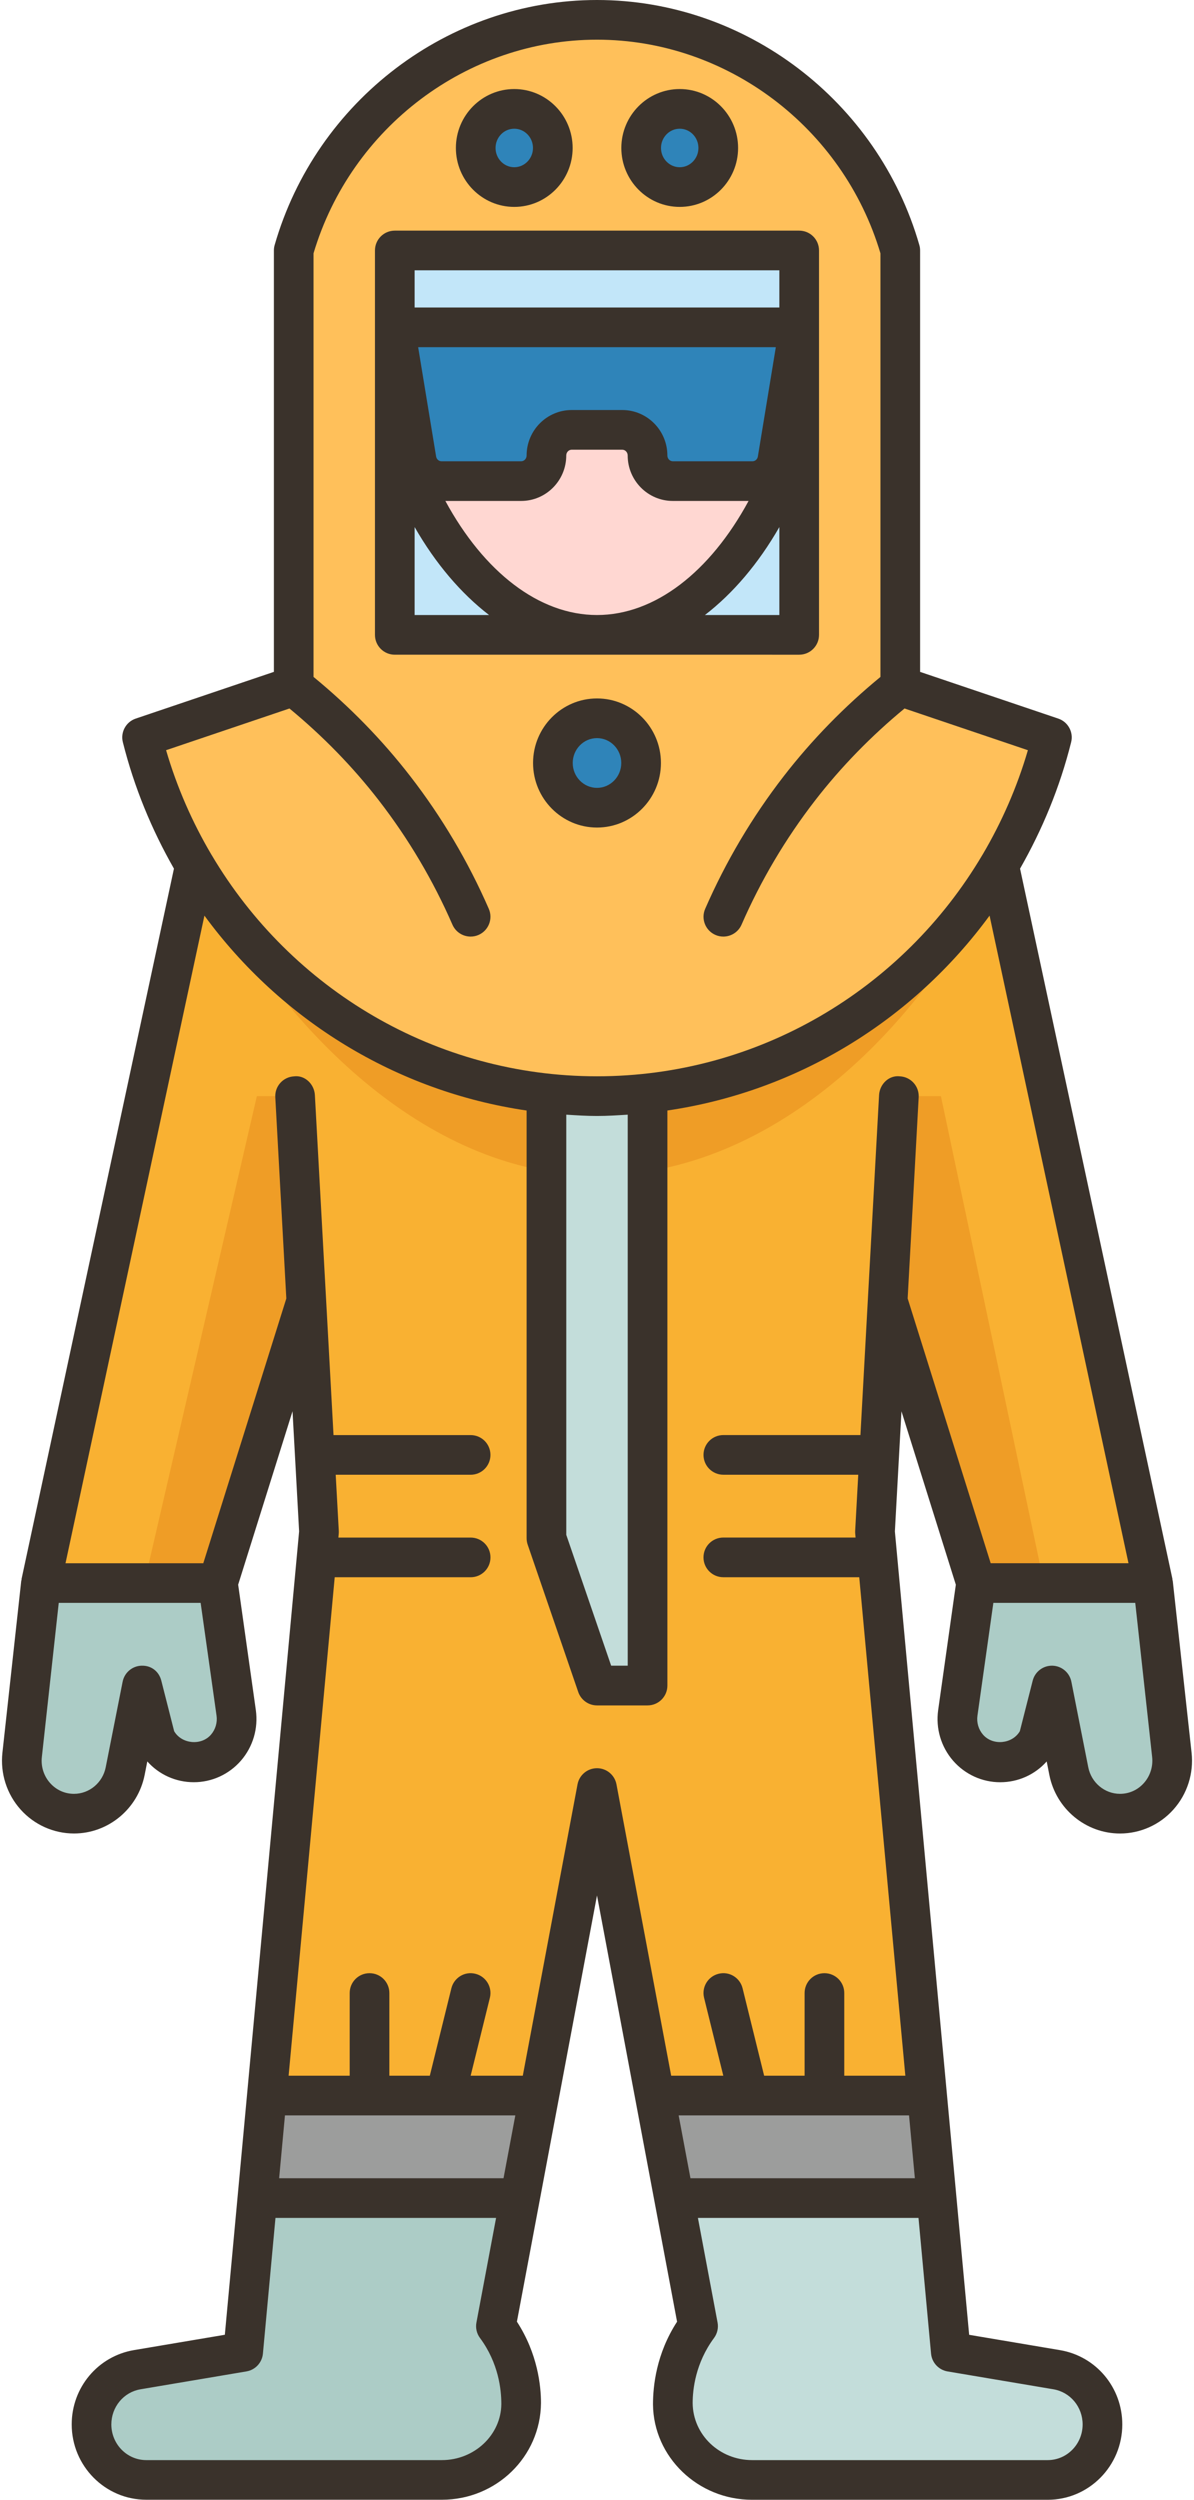
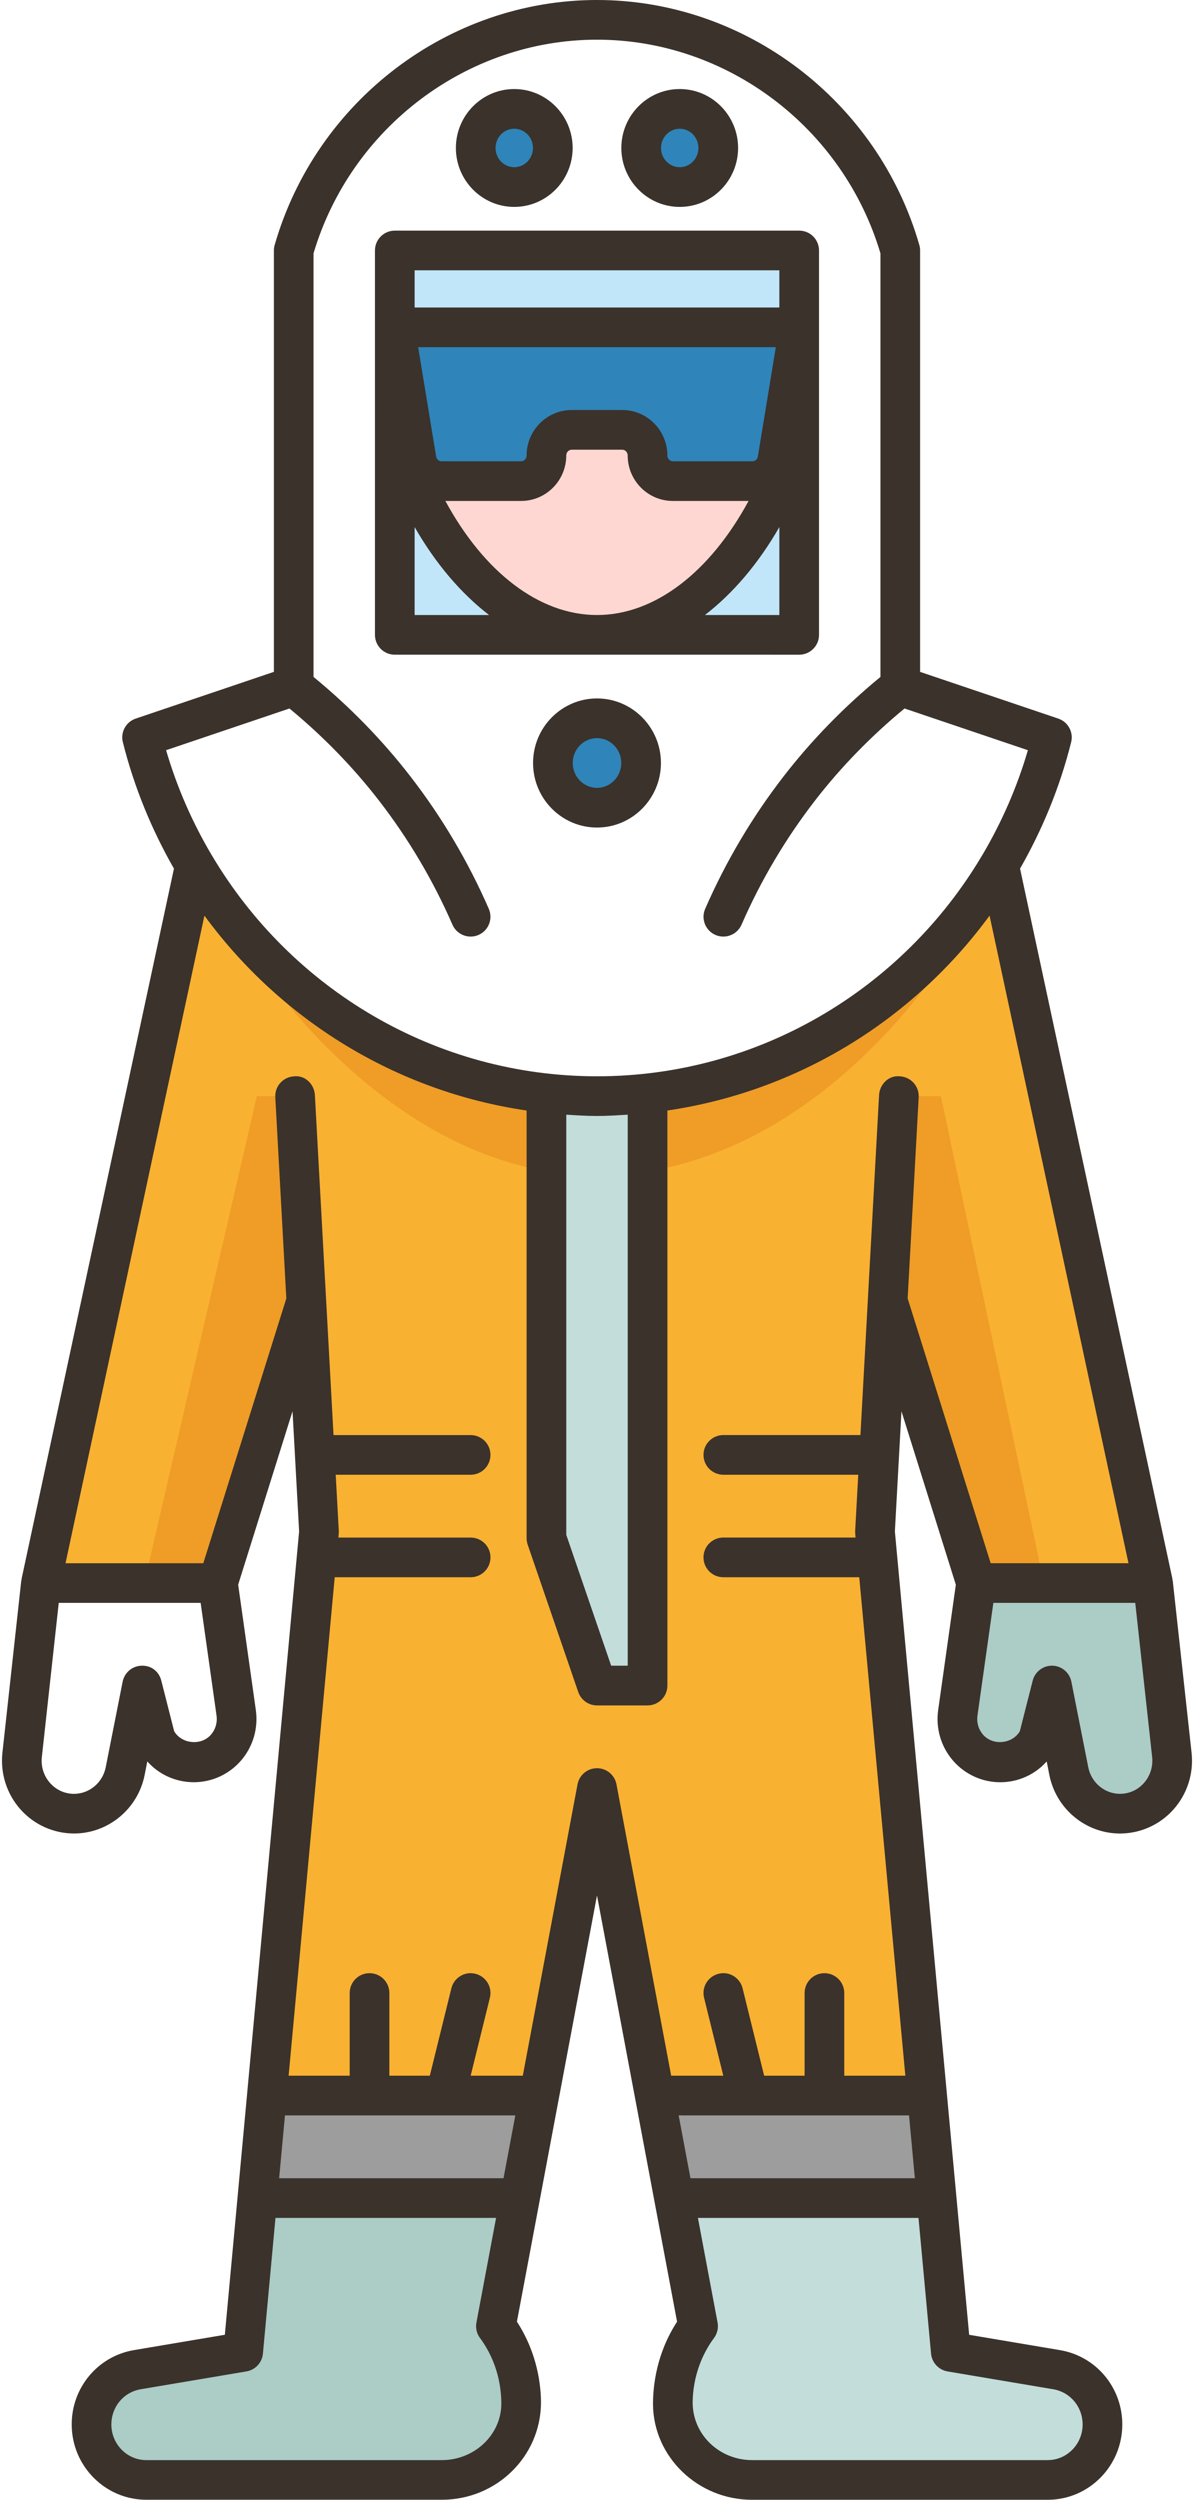
<svg xmlns="http://www.w3.org/2000/svg" height="126.0" preserveAspectRatio="xMidYMid meet" version="1.0" viewBox="-0.1 0.0 60.2 126.0" width="60.2" zoomAndPan="magnify">
  <g>
    <g>
      <g>
        <g id="change1_3">
          <path d="M25.83,5.49c1.07,0,1.94,0.88,1.94,1.97s-0.87,1.97-1.94,1.97c-1.08,0-1.95-0.88-1.95-1.97 S24.75,5.49,25.83,5.49z" fill="#2f84b9" />
        </g>
        <g id="change1_2">
          <path d="M34.17,5.49c1.08,0,1.95,0.88,1.95,1.97s-0.87,1.97-1.95,1.97c-1.07,0-1.94-0.88-1.94-1.97 S33.1,5.49,34.17,5.49z" fill="#2f84b9" />
        </g>
        <g id="change1_4">
          <path d="M30,36.2c1.23,0,2.22,1.01,2.22,2.26c0,1.24-0.99,2.25-2.22,2.25s-2.22-1.01-2.22-2.25 C27.78,37.21,28.77,36.2,30,36.2z" fill="#2f84b9" />
        </g>
        <g id="change1_1">
          <path d="M40.19,16.5l-1.09,6.67c-0.11,0.62-0.64,1.08-1.26,1.08h-4.02c-0.7,0-1.27-0.58-1.27-1.29 c0-0.72-0.57-1.29-1.28-1.29h-2.54c-0.71,0-1.28,0.57-1.28,1.29c0,0.71-0.57,1.29-1.27,1.29h-4.02c-0.62,0-1.15-0.46-1.26-1.08 l-1.09-6.67H40.19z" fill="#2f84b9" />
        </g>
        <g id="change2_3">
          <path d="M30,32H19.81V21.67C21.7,27.98,25.67,32,30,32z" fill="#c2e6f9" />
        </g>
        <g id="change2_2">
          <path d="M40.19,21.67V32H30C34.33,32,38.3,27.98,40.19,21.67z" fill="#c2e6f9" />
        </g>
        <g id="change3_1">
          <path d="M40.19,16.5v5.17C38.3,27.98,34.33,32,30,32s-8.3-4.02-10.19-10.33V16.5l1.09,6.67 c0.11,0.62,0.64,1.08,1.26,1.08h4.02c0.7,0,1.27-0.58,1.27-1.29c0-0.72,0.57-1.29,1.28-1.29h2.54c0.71,0,1.28,0.57,1.28,1.29 c0,0.71,0.57,1.29,1.27,1.29h4.02c0.62,0,1.15-0.46,1.26-1.08L40.19,16.5z" fill="#ffd7d2" />
        </g>
        <g id="change2_1">
          <path d="M19.81 12.62H40.19V16.5H19.81z" fill="#c2e6f9" />
        </g>
        <g id="change4_1">
          <path d="M27.08,105.64c-0.32,1.72-0.64,3.44-0.96,5.15h-0.01H12.88l0.47-5.17h5.18h3.82h4.63 L27.08,105.64z" fill="#9c9d9c" />
        </g>
        <g id="change4_2">
          <path d="M46.65,105.62l0.47,5.17H33.89h-0.01c-0.32-1.71-0.64-3.43-0.96-5.15l0.1-0.02h4.63h3.82H46.65z" fill="#9c9d9c" />
        </g>
        <g id="change5_3">
-           <path d="M11.81,86.34c0.18,1.31-0.83,2.49-2.14,2.49c-0.82,0-1.56-0.46-1.93-1.21l-0.68-2.66l-0.85,4.31 c-0.24,1.25-1.32,2.15-2.58,2.15C2.16,91.42,1,90.21,1,88.76c0-0.1,0.01-0.21,0.02-0.31l0.95-8.66h8.92L11.81,86.34z" fill="#acccc6" />
-         </g>
+           </g>
        <g id="change5_2">
          <path d="M58.98,88.45c0.01,0.1,0.02,0.21,0.02,0.31c0,1.45-1.16,2.66-2.63,2.66 c-1.26,0-2.34-0.9-2.58-2.15l-0.85-4.31l-0.68,2.66c-0.37,0.75-1.11,1.21-1.93,1.21c-1.31,0-2.32-1.18-2.14-2.49l0.92-6.55h8.92 L58.98,88.45z" fill="#acccc6" />
        </g>
        <g id="change5_1">
          <path d="M26.18,121.12c0,0.03,0,0.05,0,0.07c-0.02,2.13-1.86,3.81-4,3.81H7.27 c-1.52,0-2.76-1.25-2.76-2.8c0-1.36,0.98-2.53,2.31-2.76l5.34-0.9l0.72-7.75h13.23c-0.4,2.15-0.81,4.31-1.21,6.46 C26.11,118.88,26.18,120.58,26.18,121.12z" fill="#acccc6" />
        </g>
        <g id="change6_1">
          <path d="M53.18,119.44c1.33,0.23,2.31,1.4,2.31,2.76c0,1.55-1.24,2.8-2.76,2.8H37.82 c-2.14,0-3.98-1.68-4-3.81c0-0.02,0-0.04,0-0.07c0-0.54,0.07-2.24,1.28-3.87c-0.4-2.15-0.81-4.31-1.21-6.46h13.23l0.72,7.75 L53.18,119.44z" fill="#c3ddda" />
        </g>
        <g id="change7_1">
          <path d="M22.35,105.62h-3.82h-5.18l2.51-27.12l0.12-1.29l-0.21-3.88l-0.43-7.74l-4.45,14.2H1.97 l7.76-36.16c3.78,6.34,10.32,10.66,17.72,11.48v22.42L30,84.96h2.55V55.11c7.4-0.82,13.94-5.14,17.72-11.48l7.76,36.16h-8.92 l-4.45-14.2l-0.43,7.74l-0.21,3.88l0.12,1.29l2.51,27.12h-5.18h-3.82h-4.63l-0.1,0.02c-0.97-5.17-1.95-10.34-2.92-15.52 c-0.97,5.18-1.95,10.35-2.92,15.52l-0.1-0.02H22.35z" fill="#f9b132" />
        </g>
        <g id="change8_3">
          <path d="M30,59.25c8.996,0,16.654-7.694,20.489-16.012C46.336,50.511,38.583,55.25,30,55.25 c-7.928,0-15.154-4.038-19.483-10.385l-0.028-0.003C14.536,52.227,21.661,59.25,30,59.25z" fill="#ef9d26" />
        </g>
        <g id="change6_2">
          <path d="M32.55,55.11v29.85H30l-2.55-7.43V55.11c0.84,0.09,1.69,0.14,2.55,0.14S31.71,55.2,32.55,55.11z" fill="#c3ddda" />
        </g>
        <g id="change9_1">
-           <path d="M14.71,34.58V12.62C16.69,5.76,22.94,1,30,1s13.31,4.76,15.29,11.62c0,7.32,0,14.64,0,21.96 c2.55,0.86,5.1,1.73,7.65,2.59c-0.58,2.31-1.49,4.48-2.67,6.45c0,0.01,0,0.01,0,0.01c-3.78,6.34-10.32,10.66-17.72,11.48 c-0.84,0.09-1.69,0.14-2.55,0.14s-1.71-0.05-2.55-0.14c-7.4-0.82-13.94-5.14-17.72-11.48v-0.01c-1.18-1.97-2.09-4.14-2.67-6.45 C9.61,36.31,12.16,35.44,14.71,34.58z M40.19,32V21.67V16.5v-3.88H19.81v3.88v5.17V32H30H40.19z M36.12,7.46 c0-1.09-0.87-1.97-1.95-1.97c-1.07,0-1.94,0.88-1.94,1.97s0.87,1.97,1.94,1.97C35.25,9.43,36.12,8.55,36.12,7.46z M32.22,38.46 c0-1.25-0.99-2.26-2.22-2.26s-2.22,1.01-2.22,2.26c0,1.24,0.99,2.25,2.22,2.25S32.22,39.7,32.22,38.46z M27.77,7.46 c0-1.09-0.87-1.97-1.94-1.97c-1.08,0-1.95,0.88-1.95,1.97s0.87,1.97,1.95,1.97C26.9,9.43,27.77,8.55,27.77,7.46z" fill="#ffc05a" />
-         </g>
+           </g>
      </g>
      <g id="change8_1">
        <path d="M15.345 65.572L15.346 65.51 14.779 55.25 12.851 55.25 7.17 79.808 10.885 79.792z" fill="#ef9d26" />
      </g>
      <g id="change8_2">
        <path d="M45.22 55.25L44.67 65.606 44.665 65.594 49.114 79.792 52.531 79.787 47.34 55.25z" fill="#ef9d26" />
      </g>
    </g>
    <g fill="#3a322b" id="change10_1">
      <path d="M47.954,88.748c0.6,0.689,1.465,1.085,2.374,1.085c0.913,0,1.756-0.388,2.345-1.048l0.134,0.681 c0.338,1.71,1.836,2.951,3.562,2.951c1.024,0,2.006-0.439,2.692-1.207c0.697-0.777,1.031-1.821,0.917-2.864l-0.949-8.663 c-0.002-0.019-0.014-0.035-0.017-0.054c-0.003-0.016,0.004-0.031,0-0.047L51.33,43.783c1.12-1.961,2.005-4.091,2.576-6.373 c0.127-0.506-0.156-1.023-0.649-1.19l-6.966-2.354v-21.24c0-0.094-0.013-0.187-0.039-0.276C44.16,5.078,37.476,0,30,0 s-14.16,5.078-16.252,12.349c-0.026,0.09-0.039,0.183-0.039,0.276v21.24L6.743,36.22c-0.493,0.167-0.776,0.685-0.649,1.19 c0.572,2.282,1.456,4.412,2.576,6.373L0.988,79.582c-0.003,0.016,0.003,0.031,0,0.046c-0.003,0.019-0.015,0.035-0.017,0.054 l-0.949,8.663c-0.114,1.043,0.22,2.087,0.917,2.864c0.687,0.768,1.668,1.207,2.692,1.207c1.726,0,3.224-1.241,3.562-2.951 l0.134-0.681c0.589,0.66,1.432,1.048,2.345,1.048c0.909,0,1.774-0.396,2.374-1.085c0.608-0.7,0.883-1.63,0.753-2.552l-0.891-6.321 l2.741-8.74l0.332,6.054l-3.745,40.494l-4.582,0.773c-1.818,0.309-3.139,1.884-3.139,3.746c0,2.094,1.687,3.797,3.76,3.797H22.18 c2.73,0,4.972-2.155,4.996-4.875c0-0.861-0.165-2.489-1.214-4.101L30,95.54l4.037,21.484c-1.049,1.612-1.214,3.244-1.214,4.17 c0.024,2.65,2.266,4.806,4.996,4.806h14.906c2.073,0,3.76-1.703,3.76-3.797c0-1.862-1.32-3.438-3.14-3.746l-4.581-0.773 l-3.745-40.494l0.332-6.054l2.741,8.74l-0.891,6.321C47.071,87.118,47.345,88.048,47.954,88.748z M57.571,89.876 c-0.313,0.349-0.74,0.541-1.203,0.541c-0.773,0-1.446-0.563-1.599-1.338l-0.852-4.314c-0.091-0.459-0.487-0.794-0.954-0.807 c-0.01,0-0.019,0-0.027,0c-0.456,0-0.856,0.31-0.969,0.754l-0.648,2.549c-0.38,0.646-1.361,0.743-1.855,0.175 c-0.229-0.263-0.331-0.612-0.282-0.96l0.802-5.684h7.154l0.852,7.772C58.042,89.043,57.889,89.521,57.571,89.876z M14.494,35.711 c1.671,1.379,3.195,2.936,4.52,4.65c1.482,1.918,2.727,4.02,3.697,6.246c0.164,0.376,0.532,0.601,0.918,0.601 c0.133,0,0.269-0.026,0.398-0.083c0.507-0.221,0.738-0.811,0.518-1.316c-1.037-2.378-2.365-4.622-3.949-6.67 c-1.431-1.852-3.079-3.533-4.888-5.019V12.769C17.598,6.421,23.455,2,30,2s12.401,4.421,14.291,10.769V34.12 c-1.809,1.487-3.456,3.167-4.888,5.019c-1.584,2.048-2.912,4.292-3.949,6.67c-0.221,0.506,0.011,1.096,0.518,1.316 c0.13,0.057,0.266,0.083,0.398,0.083c0.386,0,0.754-0.225,0.918-0.601c0.971-2.227,2.215-4.328,3.697-6.246 c1.325-1.715,2.849-3.271,4.52-4.65l6.22,2.103c-0.548,1.874-1.323,3.632-2.28,5.256c-0.007,0.01-0.013,0.02-0.019,0.03 C45.411,49.884,38.12,54.25,30,54.25s-15.412-4.366-19.427-11.151c-0.006-0.01-0.012-0.02-0.019-0.03 c-0.958-1.624-1.732-3.382-2.28-5.256L14.494,35.711z M28.451,56.184c0.514,0.033,1.028,0.066,1.549,0.066 s1.035-0.034,1.549-0.066v27.774h-0.835l-2.263-6.594V56.184z M10.536,87.436c-0.495,0.569-1.476,0.471-1.855-0.175l-0.648-2.549 c-0.115-0.453-0.492-0.77-0.996-0.754c-0.467,0.013-0.863,0.348-0.954,0.807L5.23,89.079c-0.152,0.775-0.825,1.338-1.599,1.338 c-0.463,0-0.891-0.192-1.203-0.541c-0.318-0.355-0.471-0.833-0.418-1.312l0.852-7.772h7.154l0.802,5.684 C10.867,86.823,10.764,87.173,10.536,87.436z M25.882,106.625l-0.595,3.167H13.974l0.293-3.167H25.882z M22.18,124H7.274 c-0.971,0-1.76-0.806-1.76-1.797c0-0.883,0.619-1.629,1.472-1.773l5.34-0.901c0.447-0.076,0.788-0.442,0.83-0.895l0.633-6.842 h11.123l-0.991,5.273c-0.052,0.273,0.013,0.556,0.179,0.779c0.938,1.267,1.077,2.599,1.077,3.332 C25.162,122.733,23.818,124,22.18,124z M45.733,106.625l0.293,3.167H34.712l-0.595-3.167H45.733z M53.012,120.43 c0.854,0.145,1.473,0.891,1.473,1.773c0,0.991-0.789,1.797-1.76,1.797H37.819c-1.638,0-2.981-1.267-2.996-2.875 c0-0.682,0.14-2.014,1.077-3.28c0.166-0.224,0.23-0.506,0.179-0.779l-0.991-5.273H46.21l0.633,6.842 c0.042,0.452,0.383,0.818,0.83,0.895L53.012,120.43z M45.275,54.252c-0.554-0.069-1.023,0.392-1.053,0.943l-0.564,10.281 c0,0,0,0,0,0.001l-0.376,6.856h-6.912c-0.553,0-1,0.447-1,1s0.447,1,1,1h6.802l-0.155,2.82c-0.003,0.049-0.002,0.098,0.002,0.146 l0.018,0.2h-6.668c-0.553,0-1,0.447-1,1s0.447,1,1,1h6.853l2.324,25.125h-3.079v-4.167c0-0.553-0.447-1-1-1s-1,0.447-1,1v4.167 h-2.04l-1.087-4.406c-0.132-0.536-0.673-0.868-1.21-0.731c-0.536,0.132-0.864,0.674-0.731,1.21l0.969,3.928h-2.628L30.982,89.94 c-0.089-0.473-0.501-0.815-0.982-0.815s-0.894,0.343-0.982,0.815l-2.759,14.685H23.63l0.969-3.928 c0.133-0.536-0.195-1.078-0.731-1.21c-0.534-0.137-1.078,0.195-1.21,0.731l-1.087,4.406h-2.04v-4.167c0-0.553-0.447-1-1-1 s-1,0.447-1,1v4.167h-3.079L16.776,79.5h6.853c0.553,0,1-0.447,1-1s-0.447-1-1-1h-6.668l0.018-0.2 c0.004-0.049,0.005-0.098,0.002-0.146l-0.155-2.82h6.802c0.553,0,1-0.447,1-1s-0.447-1-1-1h-6.912l-0.376-6.856c0,0,0,0,0-0.001 l-0.564-10.281c-0.029-0.552-0.507-1.015-1.053-0.943c-0.552,0.03-0.974,0.501-0.943,1.053l0.556,10.143l-4.186,13.345H3.203 l7.004-32.642c3.862,5.271,9.675,8.861,16.244,9.823v21.558c0,0.11,0.019,0.22,0.054,0.324l2.549,7.427 c0.139,0.404,0.52,0.676,0.946,0.676h2.549c0.553,0,1-0.447,1-1V55.974c6.568-0.963,12.382-4.552,16.244-9.823l7.004,32.642 h-6.948l-4.186-13.345l0.556-10.143C46.249,54.753,45.827,54.282,45.275,54.252z" fill="inherit" />
      <path d="M40.194,33c0.553,0,1-0.447,1-1V12.625c0-0.553-0.447-1-1-1H19.805c-0.553,0-1,0.447-1,1V32 c0,0.553,0.447,1,1,1H40.194z M22.355,25.25h3.821c1.254,0,2.274-1.028,2.274-2.292c0-0.16,0.123-0.291,0.274-0.291h2.549 c0.151,0,0.274,0.131,0.274,0.291c0,1.264,1.021,2.292,2.274,2.292h3.821C35.7,28.835,32.916,31,30,31S24.299,28.835,22.355,25.25 z M38.111,23.009c-0.023,0.14-0.137,0.241-0.271,0.241h-4.018c-0.151,0-0.274-0.131-0.274-0.292c0-1.264-1.021-2.291-2.274-2.291 h-2.549c-1.254,0-2.274,1.027-2.274,2.291c0,0.161-0.123,0.292-0.274,0.292h-4.018c-0.134,0-0.247-0.102-0.271-0.241L20.983,17.5 h18.033L38.111,23.009z M35.441,31c1.416-1.091,2.695-2.589,3.753-4.434V31H35.441z M39.194,13.625V15.5H20.805v-1.875H39.194z M20.805,31v-4.434c1.058,1.845,2.338,3.344,3.753,4.434H20.805z" fill="inherit" />
      <path d="M25.828,10.429c1.623,0,2.944-1.333,2.944-2.971s-1.321-2.97-2.944-2.97s-2.943,1.332-2.943,2.97 S24.205,10.429,25.828,10.429z M25.828,6.488c0.521,0,0.944,0.435,0.944,0.97s-0.424,0.971-0.944,0.971s-0.943-0.436-0.943-0.971 S25.307,6.488,25.828,6.488z" fill="inherit" />
      <path d="M34.171,10.429c1.623,0,2.943-1.333,2.943-2.971s-1.32-2.97-2.943-2.97s-2.944,1.332-2.944,2.97 S32.548,10.429,34.171,10.429z M34.171,6.488c0.521,0,0.943,0.435,0.943,0.97s-0.423,0.971-0.943,0.971s-0.944-0.436-0.944-0.971 S33.651,6.488,34.171,6.488z" fill="inherit" />
      <path d="M30,35.204c-1.777,0-3.224,1.46-3.224,3.254s1.446,3.254,3.224,3.254s3.224-1.46,3.224-3.254 S31.777,35.204,30,35.204z M30,39.712c-0.675,0-1.224-0.563-1.224-1.254s0.549-1.254,1.224-1.254s1.224,0.563,1.224,1.254 S30.674,39.712,30,39.712z" fill="inherit" />
    </g>
  </g>
</svg>